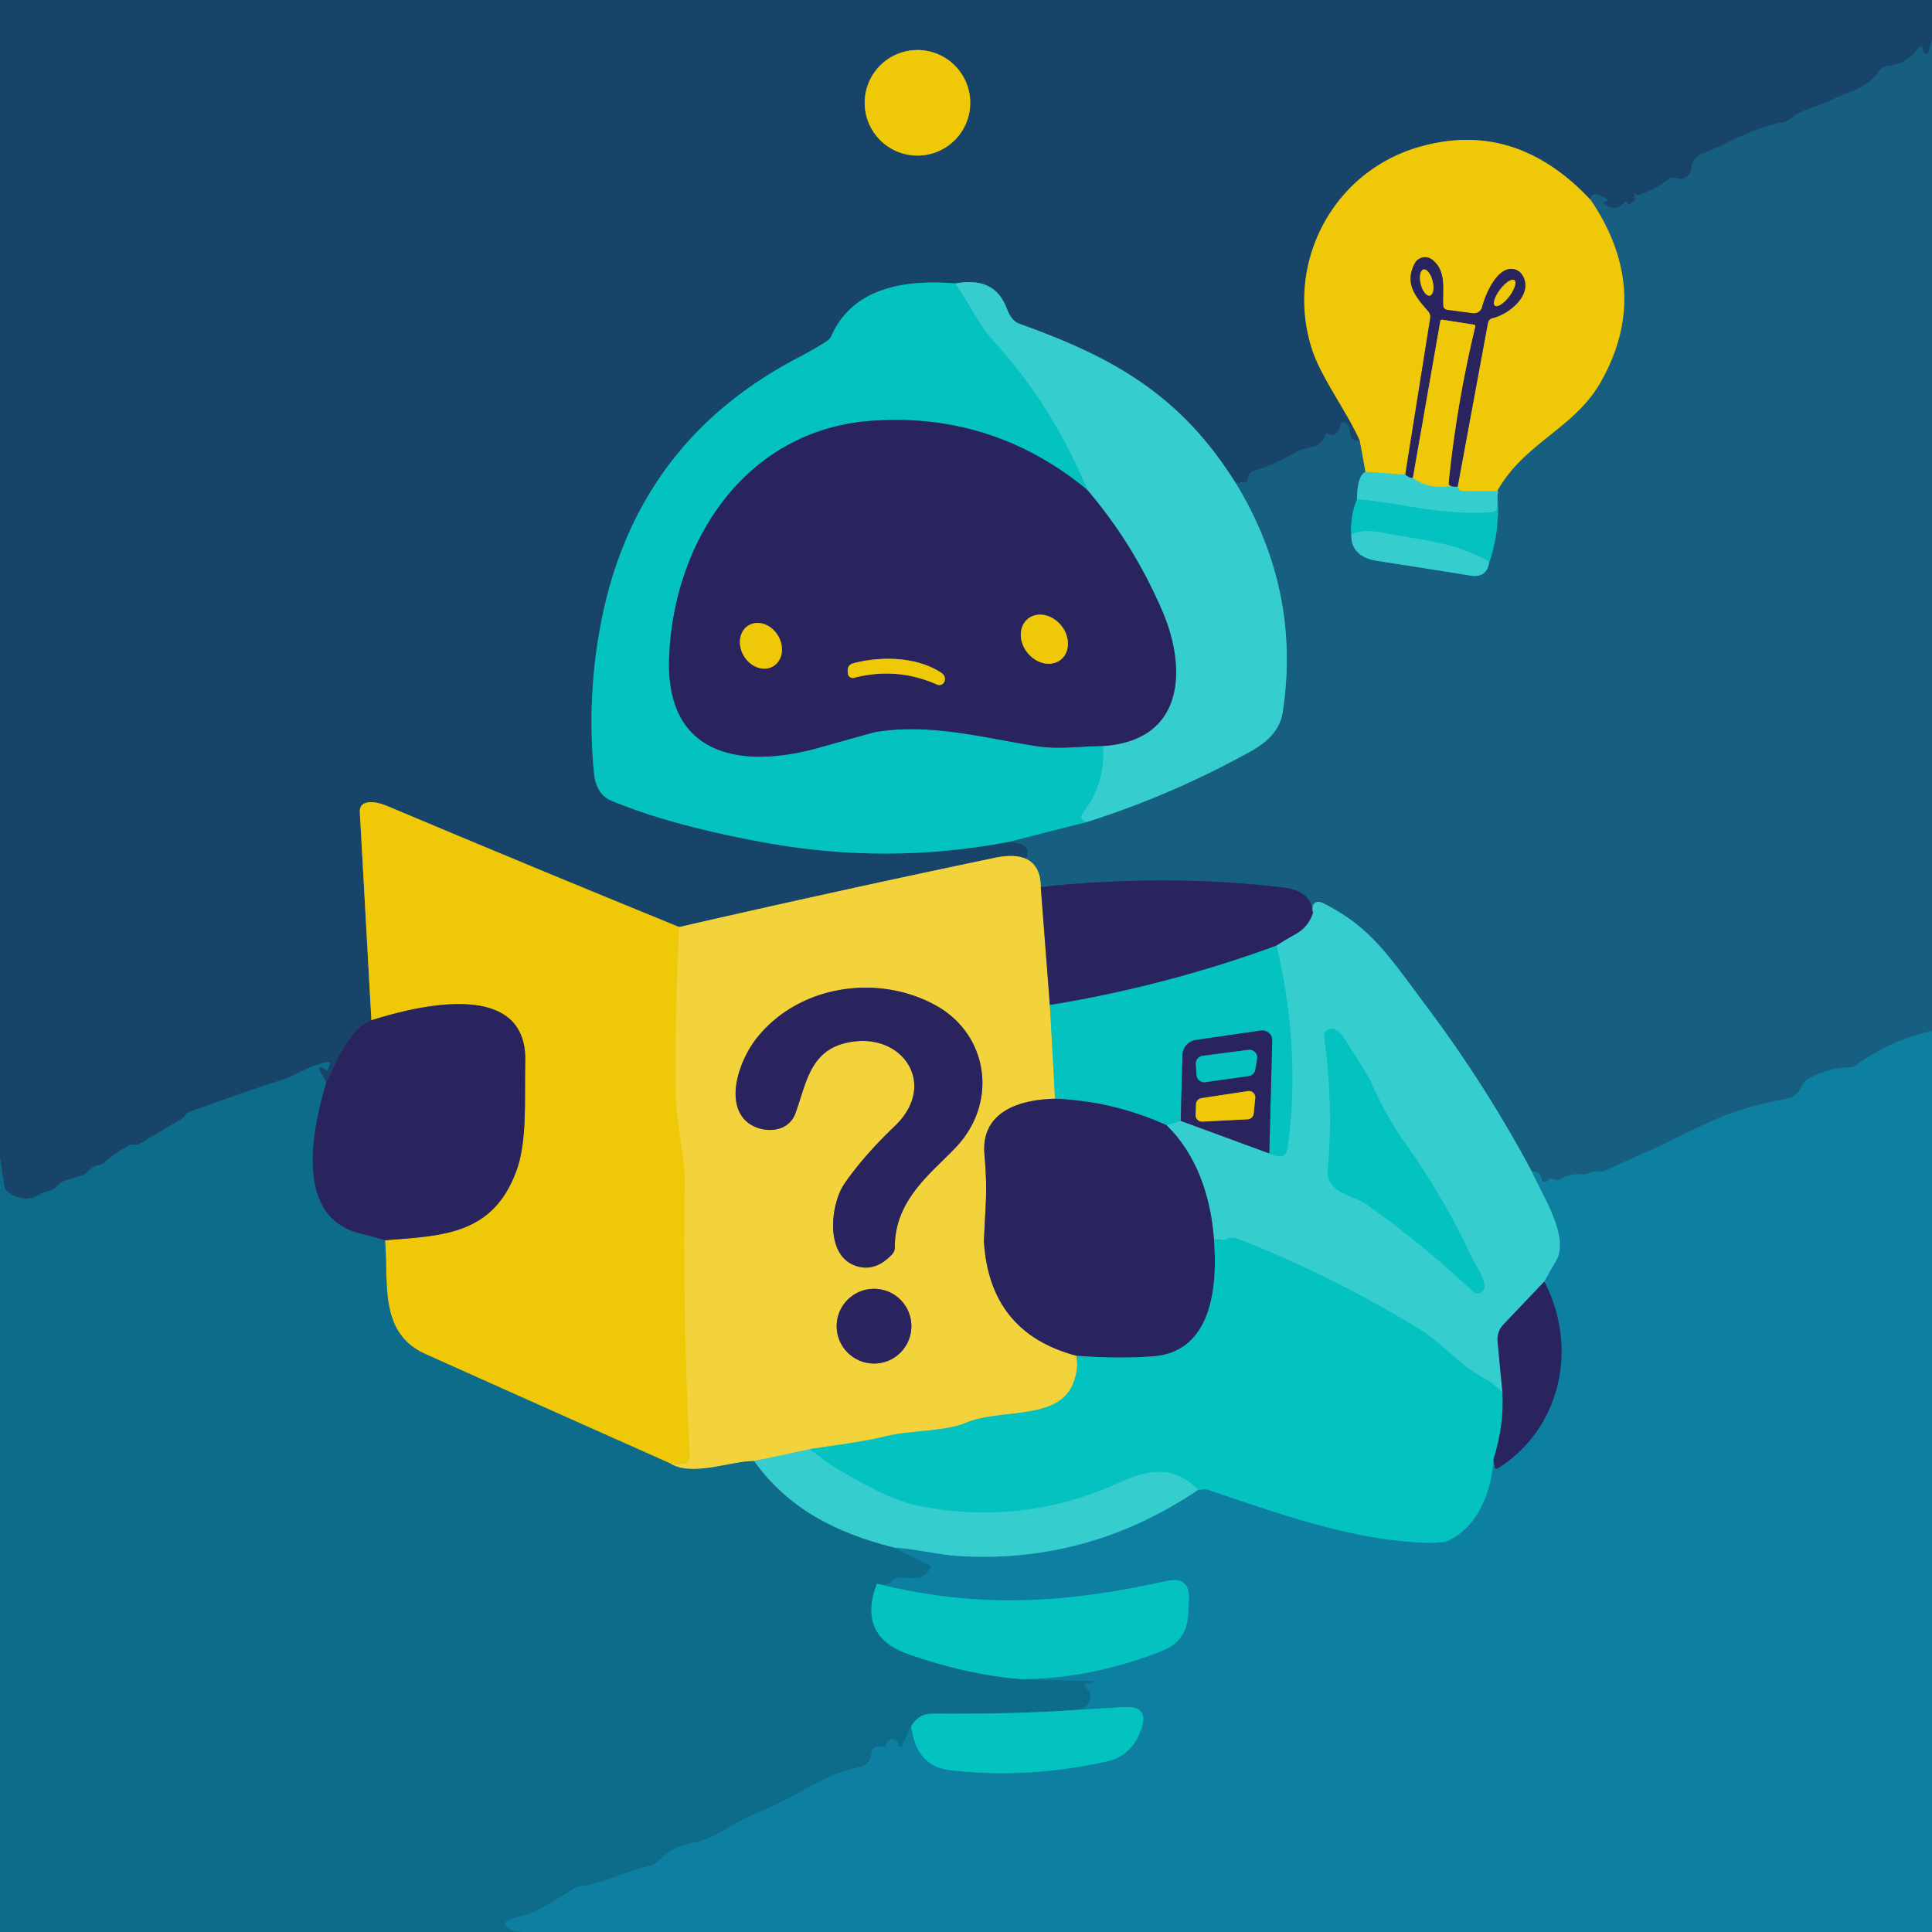
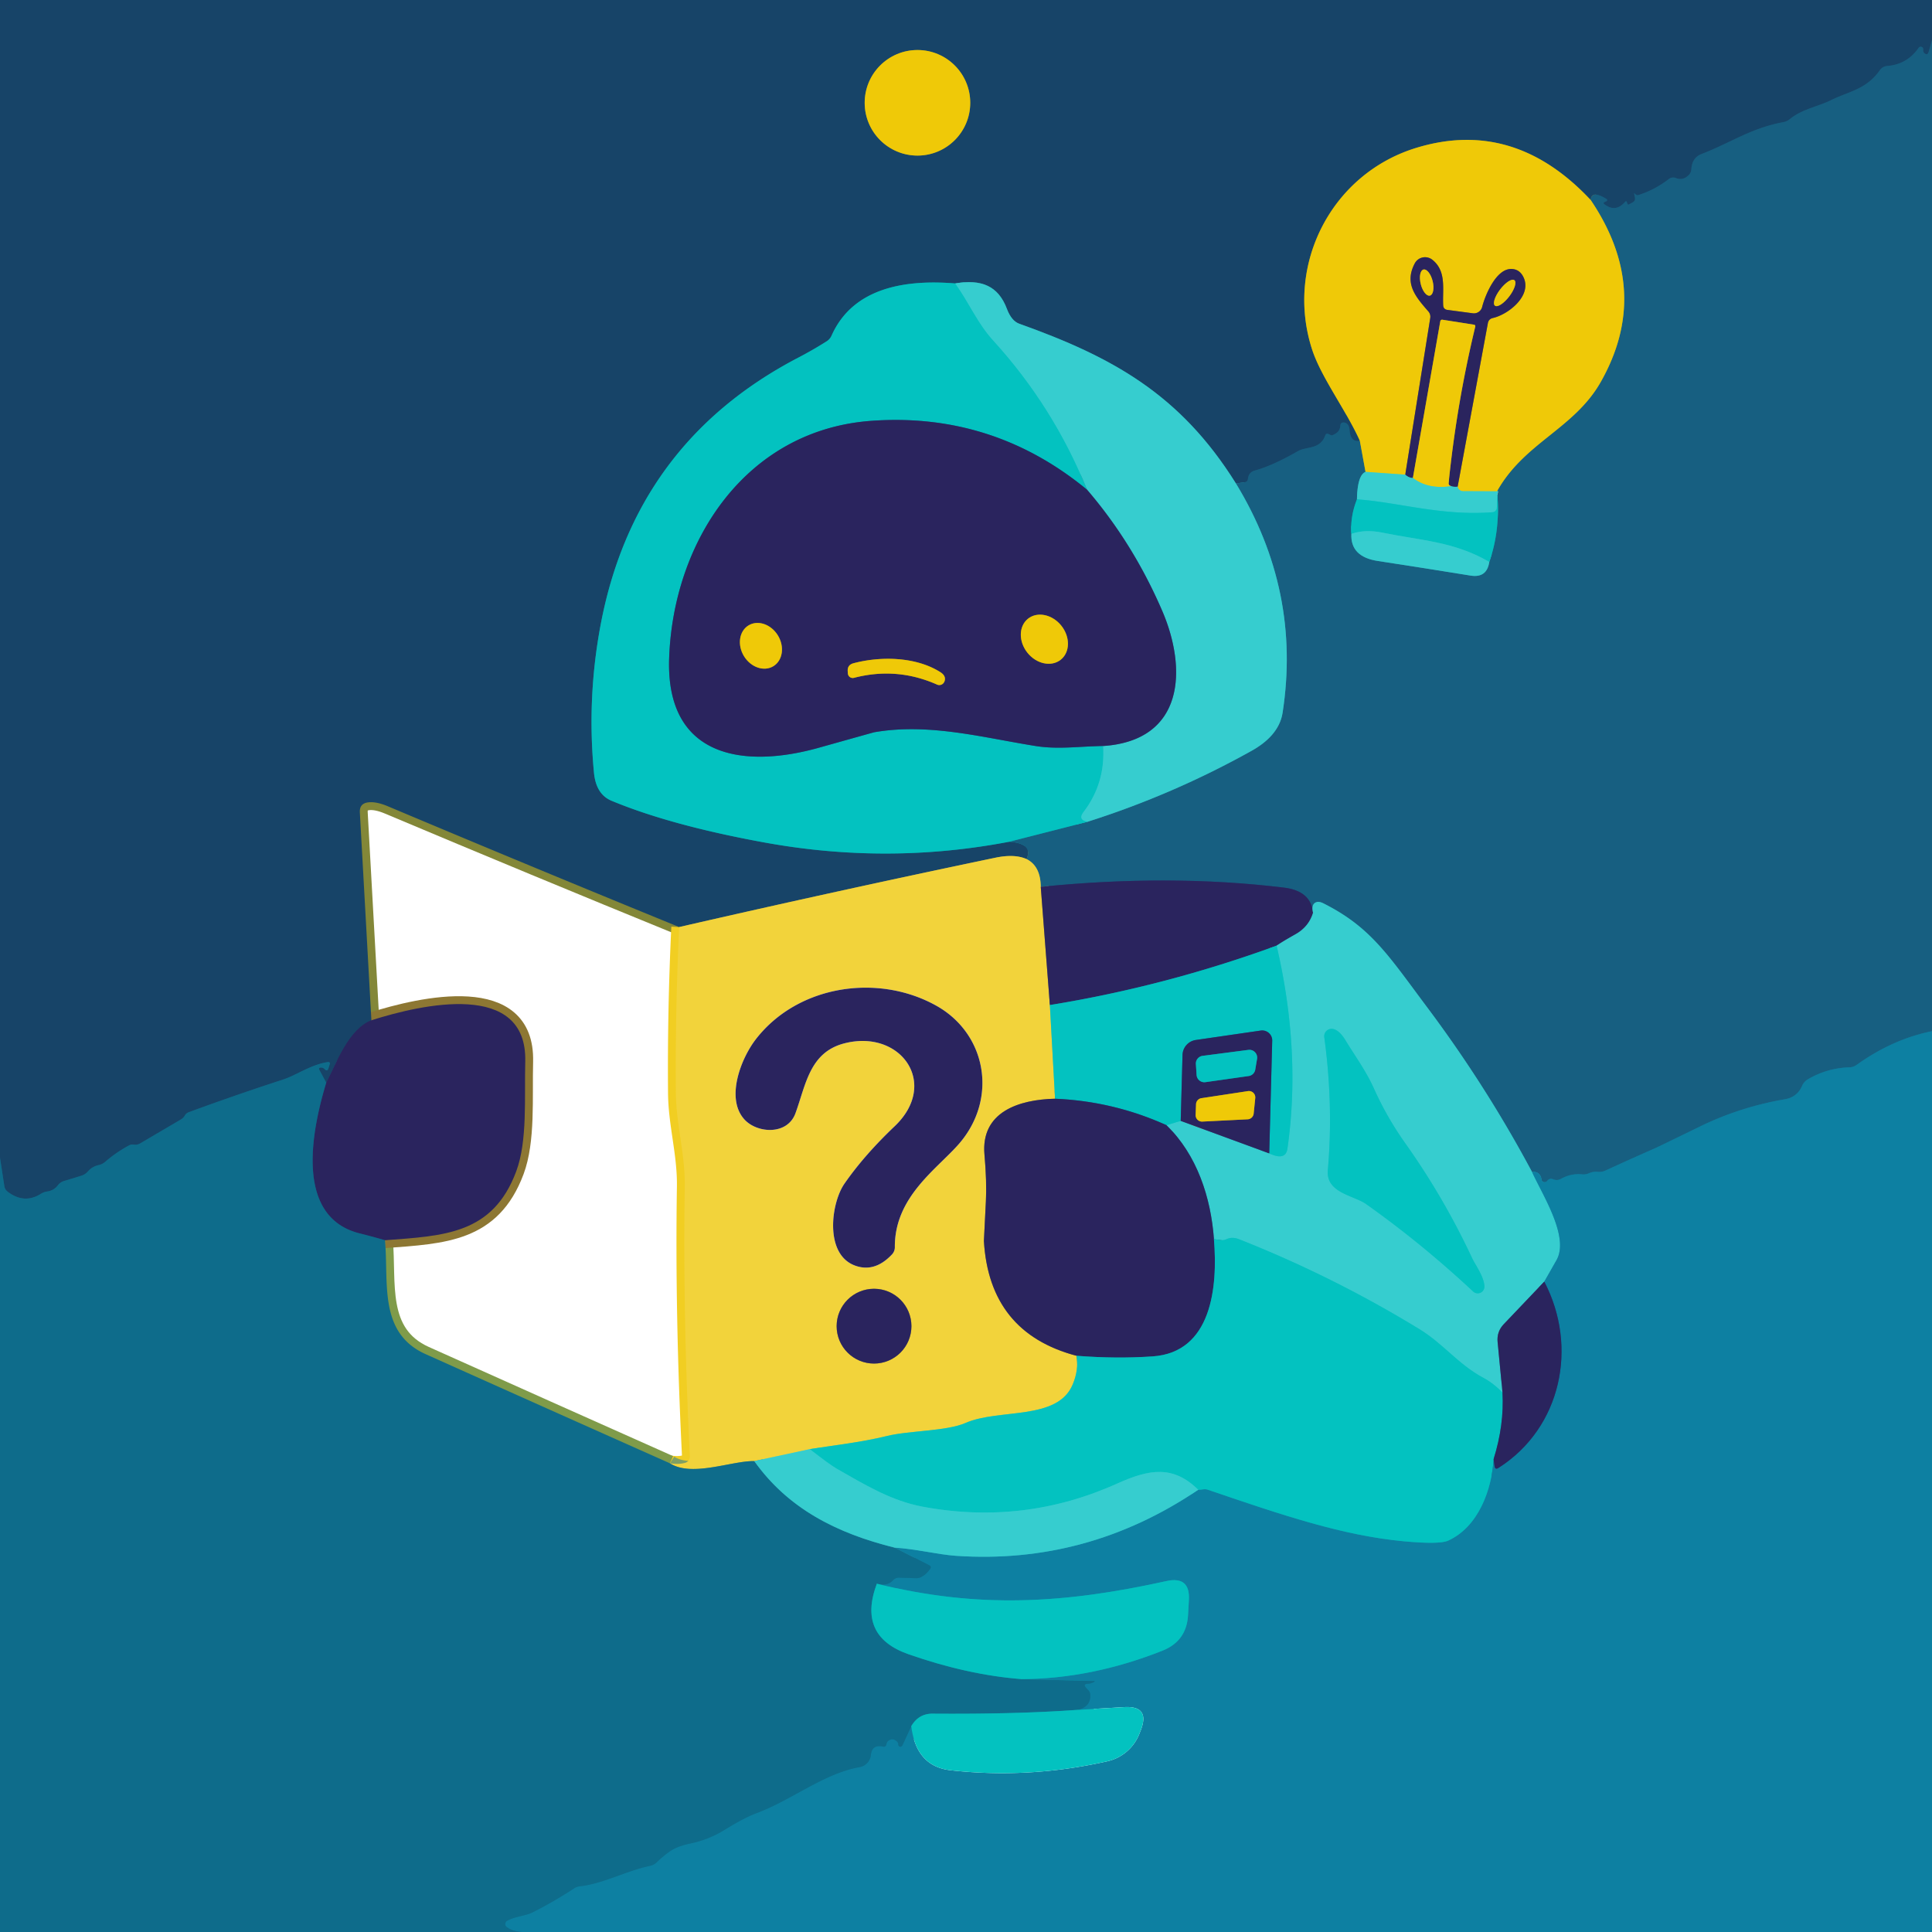
<svg xmlns="http://www.w3.org/2000/svg" version="1.1" viewBox="0.00 0.00 246.00 246.00">
  <g stroke-width="2.00" fill="none" stroke-linecap="butt">
    <path stroke="#175275" vector-effect="non-scaling-stroke" d="   M 246.00 5.12   L 245.58 6.59   Q 245.42 7.13 245.01 6.75   Q 244.84 6.59 244.88 6.30   A 0.32 0.32 0.0 0 0 244.31 6.07   Q 242.85 8.20 240.30 8.40   A 1.28 1.26 14.5 0 0 239.35 8.95   C 237.65 11.39 235.37 11.65 233.15 12.75   C 231.44 13.60 229.49 13.87 227.91 15.16   Q 227.53 15.47 227.04 15.56   C 222.98 16.31 220.40 18.16 216.64 19.62   Q 215.45 20.08 215.36 21.54   A 1.14 1.13 -20.2 0 1 214.99 22.33   Q 214.26 23.02 213.39 22.67   A 0.92 0.91 37.2 0 0 212.50 22.79   Q 210.74 24.16 208.61 24.84   Q 208.49 24.88 208.38 24.83   Q 208.25 24.76 208.15 24.66   Q 208.05 24.55 208.08 24.69   L 208.17 25.12   Q 208.27 25.57 207.87 25.78   L 207.41 26.03   Q 207.30 26.09 207.24 25.98   Q 207.18 25.85 207.14 25.73   Q 207.07 25.54 206.93 25.69   Q 205.70 27.13 204.24 25.97   A 0.13 0.13 0.0 0 1 204.26 25.75   Q 204.40 25.68 204.54 25.62   A 0.16 0.16 0.0 0 0 204.56 25.34   Q 202.63 24.15 202.55 25.48" />
    <path stroke="#838738" vector-effect="non-scaling-stroke" d="   M 202.55 25.48   Q 192.84 15.09 180.49 18.78   C 169.57 22.03 163.61 33.66 167.04 44.41   C 168.19 48.02 171.33 52.10 173.15 56.14" />
    <path stroke="#175275" vector-effect="non-scaling-stroke" d="   M 173.15 56.14   Q 171.95 56.34 171.84 54.76   Q 171.77 53.88 171.14 53.80   Q 170.69 53.75 170.66 54.21   Q 170.63 54.90 169.99 55.25   Q 169.61 55.47 169.49 55.42   L 169.17 55.27   Q 168.86 55.12 168.74 55.45   C 168.10 57.26 166.32 56.83 165.27 57.44   Q 162.01 59.31 159.75 59.92   Q 159.00 60.13 158.90 60.97   Q 158.86 61.35 158.49 61.40   L 157.37 61.56" />
    <path stroke="#27899c" vector-effect="non-scaling-stroke" d="   M 157.37 61.56   C 150.26 50.17 141.59 45.44 129.78 41.22   Q 128.79 40.86 128.21 39.33   C 127.09 36.35 124.90 35.53 121.63 36.09" />
    <path stroke="#0d8394" vector-effect="non-scaling-stroke" d="   M 121.63 36.09   C 115.53 35.59 108.66 36.48 105.88 42.74   A 1.64 1.60 86.4 0 1 105.27 43.45   Q 103.52 44.56 101.64 45.54   Q 80.76 56.43 76.44 79.76   Q 74.73 89.00 75.63 98.38   Q 75.89 101.14 77.87 101.96   Q 85.34 105.07 97.16 107.24   Q 112.97 110.15 128.49 107.18" />
    <path stroke="#175275" vector-effect="non-scaling-stroke" d="   M 128.49 107.18   Q 131.57 107.38 130.72 109.39" />
    <path stroke="#858c52" vector-effect="non-scaling-stroke" d="   M 130.72 109.39   Q 129.20 108.70 126.75 109.21   Q 106.64 113.41 86.48 118.04" />
    <path stroke="#838738" vector-effect="non-scaling-stroke" d="   M 86.48 118.04   Q 67.95 110.48 49.38 102.66   Q 47.92 102.05 46.93 102.16   Q 45.75 102.28 45.82 103.46   L 47.29 129.91" />
    <path stroke="#213463" vector-effect="non-scaling-stroke" d="   M 47.29 129.91   C 44.43 131.03 42.87 135.27 41.54 137.85" />
    <path stroke="#13587a" vector-effect="non-scaling-stroke" d="   M 41.54 137.85   L 40.67 136.24   Q 40.52 135.96 40.84 135.93   Q 41.12 135.91 41.37 136.16   Q 41.68 136.46 41.81 136.05   L 41.97 135.56   Q 42.10 135.18 41.70 135.24   C 39.59 135.56 37.74 136.90 36.07 137.45   Q 30.03 139.41 24.08 141.60   Q 23.69 141.74 23.52 142.06   Q 23.36 142.34 23.08 142.51   L 17.83 145.60   Q 17.44 145.82 17.01 145.74   Q 16.71 145.69 16.40 145.86   Q 14.77 146.74 13.39 147.94   Q 13.02 148.25 12.56 148.35   Q 11.74 148.53 11.20 149.15   Q 10.85 149.55 10.34 149.71   L 8.17 150.37   Q 7.67 150.52 7.35 150.94   Q 6.86 151.59 6.01 151.71   Q 5.57 151.77 5.20 152.01   Q 3.09 153.34 0.98 151.74   Q 0.61 151.46 0.55 151.00   L 0.00 147.43" />
    <path stroke="#838738" vector-effect="non-scaling-stroke" d="   M 123.54 13.09   A 6.72 6.72 0.0 0 0 116.82 6.37   A 6.72 6.72 0.0 0 0 110.10 13.09   A 6.72 6.72 0.0 0 0 116.82 19.81   A 6.72 6.72 0.0 0 0 123.54 13.09" />
    <path stroke="#127092" vector-effect="non-scaling-stroke" d="   M 246.00 131.30   Q 240.98 132.31 236.39 135.60   Q 236.00 135.88 235.51 135.90   Q 232.64 135.99 230.19 137.43   A 1.79 1.77 86.4 0 0 229.45 138.28   Q 228.83 139.70 227.26 139.97   Q 221.59 140.94 216.49 143.42   Q 210.96 146.11 210.90 146.13   Q 207.63 147.57 204.39 149.06   Q 203.97 149.25 203.50 149.21   Q 202.84 149.15 202.32 149.39   Q 201.92 149.57 201.47 149.53   Q 200.06 149.38 198.76 150.10   Q 198.27 150.37 197.74 150.15   Q 197.30 149.97 196.97 150.39   A 0.39 0.39 0.0 0 1 196.28 150.21   Q 196.13 149.14 195.07 149.22" />
    <path stroke="#2796a8" vector-effect="non-scaling-stroke" d="   M 195.07 149.22   Q 189.22 138.28 181.74 128.29   C 176.75 121.62 174.57 118.08 168.52 115.03   Q 167.88 114.71 167.50 114.91   Q 166.92 115.22 167.19 116.23" />
    <path stroke="#214270" vector-effect="non-scaling-stroke" d="   M 167.19 116.23   Q 166.93 113.44 163.48 113.02   Q 148.99 111.26 132.52 112.92" />
    <path stroke="#85995e" vector-effect="non-scaling-stroke" d="   M 132.52 112.92   Q 132.49 110.28 130.72 109.39" />
    <path stroke="#0d91a1" vector-effect="non-scaling-stroke" d="   M 128.49 107.18   L 138.49 104.63" />
    <path stroke="#2796a8" vector-effect="non-scaling-stroke" d="   M 138.49 104.63   Q 149.38 101.17 159.38 95.59   C 161.38 94.47 162.97 92.92 163.31 90.76   Q 165.71 75.25 157.37 61.56" />
    <path stroke="#839445" vector-effect="non-scaling-stroke" d="   M 173.15 56.14   L 173.87 60.08" />
    <path stroke="#2796a8" vector-effect="non-scaling-stroke" d="   M 173.87 60.08   Q 172.84 60.51 172.78 63.58" />
    <path stroke="#0d91a1" vector-effect="non-scaling-stroke" d="   M 172.78 63.58   Q 171.91 65.77 172.07 67.98" />
    <path stroke="#2796a8" vector-effect="non-scaling-stroke" d="   M 172.07 67.98   Q 171.93 70.90 175.45 71.43   Q 181.33 72.33 187.25 73.29   Q 189.32 73.62 189.63 71.55" />
    <path stroke="#0d91a1" vector-effect="non-scaling-stroke" d="   M 189.63 71.55   Q 191.01 67.60 190.66 63.01" />
    <path stroke="#2796a8" vector-effect="non-scaling-stroke" d="   M 190.66 63.01   Q 190.84 62.27 190.61 62.56" />
    <path stroke="#839445" vector-effect="non-scaling-stroke" d="   M 190.61 62.56   C 194.08 56.35 200.41 54.61 203.80 48.67   Q 210.39 37.09 202.55 25.48" />
    <path stroke="#93cb6c" vector-effect="non-scaling-stroke" d="   M 190.61 62.56   L 186.29 62.54   Q 185.94 62.53 185.73 62.26   Q 185.61 62.11 185.60 61.97" />
    <path stroke="#8d7733" vector-effect="non-scaling-stroke" d="   M 185.60 61.97   L 189.45 41.15   Q 189.55 40.61 190.09 40.49   C 192.07 40.04 195.15 37.61 193.96 35.25   Q 193.49 34.31 192.52 34.25   C 190.53 34.12 189.10 37.59 188.72 39.09   A 1.08 1.08 0.0 0 1 187.53 39.89   L 184.30 39.46   Q 183.79 39.39 183.76 38.88   C 183.65 36.85 184.22 34.52 182.36 33.06   A 1.49 1.48 32.7 0 0 180.14 33.54   C 178.78 36.12 180.26 37.80 181.86 39.64   Q 182.19 40.02 182.11 40.51   L 178.93 60.44" />
    <path stroke="#93cb6c" vector-effect="non-scaling-stroke" d="   M 178.93 60.44   L 173.87 60.08" />
    <path stroke="#307997" vector-effect="non-scaling-stroke" d="   M 185.60 61.97   Q 185.07 62.02 184.79 61.90" />
    <path stroke="#8d7733" vector-effect="non-scaling-stroke" d="   M 184.79 61.90   Q 184.41 61.81 184.45 61.50   Q 185.49 51.35 187.84 41.61   Q 187.90 41.38 187.66 41.34   L 183.66 40.71   A 0.24 0.23 -80.3 0 0 183.39 40.91   L 179.90 60.86" />
    <path stroke="#307997" vector-effect="non-scaling-stroke" d="   M 179.90 60.86   Q 179.39 60.85 178.93 60.44" />
    <path stroke="#8d7733" vector-effect="non-scaling-stroke" d="   M 182.071 37.64   A 1.71 0.78 76.1 0 0 182.417 35.793   A 1.71 0.78 76.1 0 0 181.249 34.32   A 1.71 0.78 76.1 0 0 180.903 36.167   A 1.71 0.78 76.1 0 0 182.071 37.64" />
    <path stroke="#8d7733" vector-effect="non-scaling-stroke" d="   M 190.354 38.923   A 2.04 0.73 127.3 0 0 192.171 37.742   A 2.04 0.73 127.3 0 0 192.826 35.677   A 2.04 0.73 127.3 0 0 191.009 36.858   A 2.04 0.73 127.3 0 0 190.354 38.923" />
    <path stroke="#1dc8c8" vector-effect="non-scaling-stroke" d="   M 121.63 36.09   C 123.42 38.58 124.45 41.15 126.49 43.38   Q 134.17 51.82 138.42 62.36" />
    <path stroke="#17738f" vector-effect="non-scaling-stroke" d="   M 138.42 62.36   Q 126.44 52.49 111.00 53.58   C 94.93 54.72 85.70 68.96 85.20 83.86   C 84.79 96.38 94.55 97.94 104.29 95.20   Q 111.28 93.24 111.30 93.24   C 118.27 92.02 125.19 93.93 131.87 94.99   C 134.74 95.45 137.52 95.02 140.46 94.99" />
    <path stroke="#1dc8c8" vector-effect="non-scaling-stroke" d="   M 140.46 94.99   Q 140.78 99.73 137.94 103.43   Q 137.61 103.88 137.70 104.15   Q 137.82 104.52 138.49 104.63" />
    <path stroke="#307997" vector-effect="non-scaling-stroke" d="   M 140.46 94.99   C 150.85 94.29 151.16 85.14 147.98 77.77   Q 144.28 69.19 138.42 62.36" />
    <path stroke="#93cb6c" vector-effect="non-scaling-stroke" d="   M 184.79 61.90   Q 181.85 62.34 179.90 60.86" />
    <path stroke="#8d7733" vector-effect="non-scaling-stroke" d="   M 135.068 83.997   A 3.34 2.76 51.3 0 0 135.134 79.664   A 3.34 2.76 51.3 0 0 130.892 78.783   A 3.34 2.76 51.3 0 0 130.826 83.116   A 3.34 2.76 51.3 0 0 135.068 83.997" />
    <path stroke="#8d7733" vector-effect="non-scaling-stroke" d="   M 98.474 84.825   A 3.04 2.53 58.6 0 0 99.049 80.912   A 3.04 2.53 58.6 0 0 95.306 79.635   A 3.04 2.53 58.6 0 0 94.731 83.548   A 3.04 2.53 58.6 0 0 98.474 84.825" />
    <path stroke="#8d7733" vector-effect="non-scaling-stroke" d="   M 119.71 85.57   C 116.56 83.59 112.09 83.55 108.68 84.45   Q 107.88 84.66 107.94 85.48   L 107.96 85.76   A 0.62 0.62 0.0 0 0 108.73 86.31   Q 114.19 84.89 119.32 87.17   A 0.70 0.69 28.8 0 0 120.17 86.93   Q 120.36 86.65 120.31 86.31   Q 120.24 85.90 119.71 85.57" />
    <path stroke="#1dc8c8" vector-effect="non-scaling-stroke" d="   M 190.66 63.01   L 190.59 64.66   A 0.59 0.58 -1.1 0 1 190.05 65.22   C 183.54 65.72 178.06 63.95 172.78 63.58" />
    <path stroke="#1dc8c8" vector-effect="non-scaling-stroke" d="   M 189.63 71.55   C 185.16 68.95 181.01 68.84 176.02 67.82   Q 173.79 67.37 172.07 67.98" />
    <path stroke="#f1ce22" vector-effect="non-scaling-stroke" d="   M 86.48 118.04   Q 85.97 128.59 86.06 139.16   C 86.09 143.20 87.25 146.90 87.19 151.07   Q 86.94 167.53 87.84 185.43   A 0.83 0.82 -9.3 0 1 87.24 186.26   Q 86.43 186.50 85.30 186.32" />
    <path stroke="#7f9b4a" vector-effect="non-scaling-stroke" d="   M 85.30 186.32   Q 69.73 179.39 54.19 172.42   C 48.16 169.71 49.51 163.34 49.02 157.92" />
    <path stroke="#8d7733" vector-effect="non-scaling-stroke" d="   M 49.02 157.92   C 56.58 157.35 62.74 157.16 65.73 149.15   C 67.18 145.26 66.76 139.75 66.88 135.18   C 67.15 124.77 53.66 127.89 47.29 129.91" />
    <path stroke="#8e7c4d" vector-effect="non-scaling-stroke" d="   M 132.52 112.92   L 133.68 127.97" />
    <path stroke="#7bcb7e" vector-effect="non-scaling-stroke" d="   M 133.68 127.97   L 134.34 139.90" />
    <path stroke="#8e7c4d" vector-effect="non-scaling-stroke" d="   M 134.34 139.90   C 129.73 140.01 124.89 141.57 125.35 146.99   Q 125.66 150.51 125.53 153.00   Q 125.28 157.99 125.28 158.01   Q 125.97 169.70 137.07 172.63" />
    <path stroke="#7bcb7e" vector-effect="non-scaling-stroke" d="   M 137.07 172.63   Q 137.38 174.38 136.59 176.27   C 134.67 180.93 127.20 179.32 122.95 181.18   C 120.50 182.25 115.80 182.14 112.91 182.85   C 109.48 183.68 106.52 183.97 103.11 184.52" />
    <path stroke="#94d085" vector-effect="non-scaling-stroke" d="   M 103.11 184.52   L 96.04 186.04" />
    <path stroke="#80a063" vector-effect="non-scaling-stroke" d="   M 96.04 186.04   C 93.16 185.99 88.09 188.12 85.30 186.32" />
-     <path stroke="#8e7c4d" vector-effect="non-scaling-stroke" d="   M 101.29 141.74   C 102.62 138.09 103.09 133.99 107.51 132.85   C 114.68 131.00 119.65 137.96 113.91 143.41   Q 110.01 147.12 107.52 150.72   C 105.81 153.19 104.97 159.64 108.80 161.12   Q 111.35 162.10 113.59 159.71   A 1.32 1.32 0.0 0 0 113.94 158.79   C 113.90 152.38 119.33 148.84 122.12 145.63   C 127.07 139.91 125.65 131.65 119.21 128.05   C 111.81 123.92 101.65 125.41 96.29 132.26   C 94.35 134.73 92.36 139.84 94.77 142.52   C 96.37 144.31 100.26 144.59 101.29 141.74" />
    <path stroke="#8e7c4d" vector-effect="non-scaling-stroke" d="   M 116.05 168.86   A 4.76 4.76 0.0 0 0 111.29 164.10   A 4.76 4.76 0.0 0 0 106.53 168.86   A 4.76 4.76 0.0 0 0 111.29 173.62   A 4.76 4.76 0.0 0 0 116.05 168.86" />
    <path stroke="#307997" vector-effect="non-scaling-stroke" d="   M 167.19 116.23   Q 166.65 118.01 164.96 118.96   Q 163.44 119.81 162.55 120.41" />
    <path stroke="#17738f" vector-effect="non-scaling-stroke" d="   M 162.55 120.41   Q 148.35 125.59 133.68 127.97" />
    <path stroke="#22a7b9" vector-effect="non-scaling-stroke" d="   M 195.07 149.22   C 196.37 152.10 199.87 157.48 198.19 160.45   Q 197.23 162.14 196.63 163.19" />
    <path stroke="#307997" vector-effect="non-scaling-stroke" d="   M 196.63 163.19   L 191.47 168.61   Q 190.57 169.56 190.69 170.86   L 191.31 177.32" />
    <path stroke="#1dc8c8" vector-effect="non-scaling-stroke" d="   M 191.31 177.32   Q 190.16 176.12 188.86 175.43   C 185.69 173.73 183.80 171.12 180.75 169.25   Q 169.75 162.52 157.74 157.78   Q 156.88 157.45 156.18 157.78   Q 155.81 157.95 155.42 157.90   L 154.57 157.78" />
    <path stroke="#307997" vector-effect="non-scaling-stroke" d="   M 154.57 157.78   C 154.18 152.47 152.42 147.06 148.53 143.27" />
    <path stroke="#1dc8c8" vector-effect="non-scaling-stroke" d="   M 148.53 143.27   L 150.34 142.72" />
    <path stroke="#307997" vector-effect="non-scaling-stroke" d="   M 150.34 142.72   L 161.61 146.86" />
    <path stroke="#1dc8c8" vector-effect="non-scaling-stroke" d="   M 161.61 146.86   Q 163.70 147.84 163.93 146.25   Q 165.69 133.88 162.55 120.41" />
    <path stroke="#1dc8c8" vector-effect="non-scaling-stroke" d="   M 187.47 160.25   Q 183.86 152.51 178.91 145.54   Q 176.60 142.28 174.96 138.64   C 173.93 136.34 172.57 134.52 171.30 132.43   Q 170.57 131.23 169.79 131.03   A 0.94 0.94 0.0 0 0 168.62 132.07   Q 169.80 140.74 169.07 149.00   C 168.82 151.90 172.37 152.20 173.94 153.31   Q 180.99 158.30 187.58 164.45   A 0.85 0.85 0.0 0 0 189.01 163.82   C 188.99 162.59 187.84 161.03 187.47 160.25" />
    <path stroke="#17738f" vector-effect="non-scaling-stroke" d="   M 161.61 146.86   L 161.99 132.51   A 1.28 1.27 -3.4 0 0 160.53 131.22   L 152.27 132.42   A 1.98 1.98 0.0 0 0 150.57 134.33   L 150.34 142.72" />
    <path stroke="#17738f" vector-effect="non-scaling-stroke" d="   M 148.53 143.27   Q 141.76 140.21 134.34 139.90" />
    <path stroke="#1c4875" vector-effect="non-scaling-stroke" d="   M 49.02 157.92   Q 47.45 157.46 45.88 157.07   C 37.36 155.01 39.75 143.76 41.54 137.85" />
    <path stroke="#17738f" vector-effect="non-scaling-stroke" d="   M 158.99 137.01   A 0.99 0.99 0.0 0 0 159.83 136.20   L 160.06 134.83   A 0.99 0.99 0.0 0 0 158.96 133.68   L 153.13 134.44   A 0.99 0.99 0.0 0 0 152.27 135.49   L 152.36 136.87   A 0.99 0.99 0.0 0 0 153.49 137.79   L 158.99 137.01" />
    <path stroke="#8d7733" vector-effect="non-scaling-stroke" d="   M 158.86 142.52   A 0.81 0.81 0.0 0 0 159.63 141.79   L 159.83 139.81   A 0.81 0.81 0.0 0 0 158.90 138.93   L 152.98 139.83   A 0.81 0.81 0.0 0 0 152.29 140.60   L 152.24 141.97   A 0.81 0.81 0.0 0 0 153.09 142.81   L 158.86 142.52" />
    <path stroke="#0e7697" vector-effect="non-scaling-stroke" d="   M 67.13 246.00   Q 65.46 246.07 64.52 245.37   A 0.48 0.48 0.0 0 1 64.57 244.57   C 65.62 243.99 66.90 243.97 67.89 243.46   Q 70.59 242.09 73.12 240.43   A 1.58 1.57 -64.5 0 1 73.82 240.18   C 76.84 239.84 79.76 238.20 82.79 237.57   Q 83.26 237.47 83.60 237.14   Q 84.41 236.35 85.28 235.74   Q 86.21 235.08 87.94 234.72   Q 90.27 234.23 92.28 232.98   Q 94.74 231.46 96.32 230.87   C 100.88 229.16 104.87 225.82 109.47 225.00   A 1.73 1.72 -2.0 0 0 110.88 223.49   Q 111.03 222.08 112.42 222.39   Q 112.79 222.47 112.86 222.10   Q 112.95 221.62 113.45 221.48   Q 113.82 221.38 114.24 221.77   Q 114.37 221.89 114.38 222.13   A 0.27 0.27 0.0 0 0 114.90 222.24   L 116.03 219.80" />
-     <path stroke="#08a1b1" vector-effect="non-scaling-stroke" d="   M 116.03 219.80   Q 116.66 224.90 121.00 225.40   Q 130.94 226.53 141.01 224.26   A 5.71 5.71 0.0 0 0 145.08 220.75   L 145.26 220.29   Q 146.46 217.17 143.12 217.37   L 137.27 217.71" />
    <path stroke="#0e7697" vector-effect="non-scaling-stroke" d="   M 137.27 217.71   Q 138.97 217.25 138.81 215.71   Q 138.77 215.40 138.54 215.18   Q 138.41 215.05 138.29 214.91   Q 137.86 214.41 138.52 214.39   Q 138.96 214.37 139.36 214.12   Q 139.47 214.05 139.34 214.05   L 130.07 213.80" />
    <path stroke="#08a1b1" vector-effect="non-scaling-stroke" d="   M 130.07 213.80   Q 138.99 213.76 148.01 210.18   Q 151.07 208.97 151.27 205.69   L 151.38 203.78   Q 151.58 200.63 148.50 201.32   C 135.45 204.20 124.52 204.84 111.65 201.65" />
    <path stroke="#0e7697" vector-effect="non-scaling-stroke" d="   M 111.65 201.65   Q 113.00 201.99 113.70 201.22   Q 114.03 200.86 114.53 200.88   L 116.62 200.95   Q 116.97 200.96 117.28 200.81   Q 117.92 200.49 118.43 199.77   Q 118.64 199.47 118.31 199.30   L 113.92 197.06" />
    <path stroke="#22a7b9" vector-effect="non-scaling-stroke" d="   M 113.92 197.06   C 116.60 197.22 119.42 197.94 121.71 198.10   Q 138.44 199.24 152.57 189.69" />
    <path stroke="#08a1b1" vector-effect="non-scaling-stroke" d="   M 152.57 189.69   Q 152.72 189.71 153.19 189.64   Q 153.52 189.59 153.81 189.69   C 163.47 192.99 170.99 195.52 178.75 196.25   Q 183.27 196.67 184.39 196.17   C 188.27 194.40 189.95 189.65 190.18 185.79" />
    <path stroke="#1c5280" vector-effect="non-scaling-stroke" d="   M 190.18 185.79   L 190.30 186.67   Q 190.37 187.19 190.81 186.90   C 198.83 181.79 200.96 171.45 196.63 163.19" />
    <path stroke="#229dad" vector-effect="non-scaling-stroke" d="   M 96.04 186.04   C 100.33 192.07 106.49 195.22 113.92 197.06" />
    <path stroke="#0997a6" vector-effect="non-scaling-stroke" d="   M 111.65 201.65   Q 109.14 208.33 115.65 210.62   Q 123.17 213.26 130.07 213.80" />
    <path stroke="#0997a6" vector-effect="non-scaling-stroke" d="   M 137.27 217.71   Q 129.47 218.28 118.75 218.20   Q 116.96 218.19 116.03 219.80" />
    <path stroke="#17738f" vector-effect="non-scaling-stroke" d="   M 154.57 157.78   C 155.08 163.94 154.27 172.20 146.76 172.71   Q 142.14 173.03 137.07 172.63" />
    <path stroke="#17738f" vector-effect="non-scaling-stroke" d="   M 191.31 177.32   Q 191.54 181.44 190.18 185.79" />
    <path stroke="#1dc8c8" vector-effect="non-scaling-stroke" d="   M 152.57 189.69   C 149.38 186.55 146.37 187.05 142.30 188.88   Q 130.37 194.26 117.45 191.84   C 113.45 191.09 110.05 189.01 106.49 186.98   Q 105.67 186.51 103.11 184.52" />
  </g>
  <path fill="#174468" d="   M 0.00 0.00   L 246.00 0.00   L 246.00 5.12   L 245.58 6.59   Q 245.42 7.13 245.01 6.75   Q 244.84 6.59 244.88 6.30   A 0.32 0.32 0.0 0 0 244.31 6.07   Q 242.85 8.20 240.30 8.40   A 1.28 1.26 14.5 0 0 239.35 8.95   C 237.65 11.39 235.37 11.65 233.15 12.75   C 231.44 13.60 229.49 13.87 227.91 15.16   Q 227.53 15.47 227.04 15.56   C 222.98 16.31 220.40 18.16 216.64 19.62   Q 215.45 20.08 215.36 21.54   A 1.14 1.13 -20.2 0 1 214.99 22.33   Q 214.26 23.02 213.39 22.67   A 0.92 0.91 37.2 0 0 212.50 22.79   Q 210.74 24.16 208.61 24.84   Q 208.49 24.88 208.38 24.83   Q 208.25 24.76 208.15 24.66   Q 208.05 24.55 208.08 24.69   L 208.17 25.12   Q 208.27 25.57 207.87 25.78   L 207.41 26.03   Q 207.30 26.09 207.24 25.98   Q 207.18 25.85 207.14 25.73   Q 207.07 25.54 206.93 25.69   Q 205.70 27.13 204.24 25.97   A 0.13 0.13 0.0 0 1 204.26 25.75   Q 204.40 25.68 204.54 25.62   A 0.16 0.16 0.0 0 0 204.56 25.34   Q 202.63 24.15 202.55 25.48   Q 192.84 15.09 180.49 18.78   C 169.57 22.03 163.61 33.66 167.04 44.41   C 168.19 48.02 171.33 52.10 173.15 56.14   Q 171.95 56.34 171.84 54.76   Q 171.77 53.88 171.14 53.80   Q 170.69 53.75 170.66 54.21   Q 170.63 54.90 169.99 55.25   Q 169.61 55.47 169.49 55.42   L 169.17 55.27   Q 168.86 55.12 168.74 55.45   C 168.10 57.26 166.32 56.83 165.27 57.44   Q 162.01 59.31 159.75 59.92   Q 159.00 60.13 158.90 60.97   Q 158.86 61.35 158.49 61.40   L 157.37 61.56   C 150.26 50.17 141.59 45.44 129.78 41.22   Q 128.79 40.86 128.21 39.33   C 127.09 36.35 124.90 35.53 121.63 36.09   C 115.53 35.59 108.66 36.48 105.88 42.74   A 1.64 1.60 86.4 0 1 105.27 43.45   Q 103.52 44.56 101.64 45.54   Q 80.76 56.43 76.44 79.76   Q 74.73 89.00 75.63 98.38   Q 75.89 101.14 77.87 101.96   Q 85.34 105.07 97.16 107.24   Q 112.97 110.15 128.49 107.18   Q 131.57 107.38 130.72 109.39   Q 129.20 108.70 126.75 109.21   Q 106.64 113.41 86.48 118.04   Q 67.95 110.48 49.38 102.66   Q 47.92 102.05 46.93 102.16   Q 45.75 102.28 45.82 103.46   L 47.29 129.91   C 44.43 131.03 42.87 135.27 41.54 137.85   L 40.67 136.24   Q 40.52 135.96 40.84 135.93   Q 41.12 135.91 41.37 136.16   Q 41.68 136.46 41.81 136.05   L 41.97 135.56   Q 42.10 135.18 41.70 135.24   C 39.59 135.56 37.74 136.90 36.07 137.45   Q 30.03 139.41 24.08 141.60   Q 23.69 141.74 23.52 142.06   Q 23.36 142.34 23.08 142.51   L 17.83 145.60   Q 17.44 145.82 17.01 145.74   Q 16.71 145.69 16.40 145.86   Q 14.77 146.74 13.39 147.94   Q 13.02 148.25 12.56 148.35   Q 11.74 148.53 11.20 149.15   Q 10.85 149.55 10.34 149.71   L 8.17 150.37   Q 7.67 150.52 7.35 150.94   Q 6.86 151.59 6.01 151.71   Q 5.57 151.77 5.20 152.01   Q 3.09 153.34 0.98 151.74   Q 0.61 151.46 0.55 151.00   L 0.00 147.43   L 0.00 0.00   Z   M 123.54 13.09   A 6.72 6.72 0.0 0 0 116.82 6.37   A 6.72 6.72 0.0 0 0 110.10 13.09   A 6.72 6.72 0.0 0 0 116.82 19.81   A 6.72 6.72 0.0 0 0 123.54 13.09   Z" />
  <path fill="#175f81" d="   M 246.00 5.12   L 246.00 131.30   Q 240.98 132.31 236.39 135.60   Q 236.00 135.88 235.51 135.90   Q 232.64 135.99 230.19 137.43   A 1.79 1.77 86.4 0 0 229.45 138.28   Q 228.83 139.70 227.26 139.97   Q 221.59 140.94 216.49 143.42   Q 210.96 146.11 210.90 146.13   Q 207.63 147.57 204.39 149.06   Q 203.97 149.25 203.50 149.21   Q 202.84 149.15 202.32 149.39   Q 201.92 149.57 201.47 149.53   Q 200.06 149.38 198.76 150.10   Q 198.27 150.37 197.74 150.15   Q 197.30 149.97 196.97 150.39   A 0.39 0.39 0.0 0 1 196.28 150.21   Q 196.13 149.14 195.07 149.22   Q 189.22 138.28 181.74 128.29   C 176.75 121.62 174.57 118.08 168.52 115.03   Q 167.88 114.71 167.50 114.91   Q 166.92 115.22 167.19 116.23   Q 166.93 113.44 163.48 113.02   Q 148.99 111.26 132.52 112.92   Q 132.49 110.28 130.72 109.39   Q 131.57 107.38 128.49 107.18   L 138.49 104.63   Q 149.38 101.17 159.38 95.59   C 161.38 94.47 162.97 92.92 163.31 90.76   Q 165.71 75.25 157.37 61.56   L 158.49 61.40   Q 158.86 61.35 158.90 60.97   Q 159.00 60.13 159.75 59.92   Q 162.01 59.31 165.27 57.44   C 166.32 56.83 168.10 57.26 168.74 55.45   Q 168.86 55.12 169.17 55.27   L 169.49 55.42   Q 169.61 55.47 169.99 55.25   Q 170.63 54.90 170.66 54.21   Q 170.69 53.75 171.14 53.80   Q 171.77 53.88 171.84 54.76   Q 171.95 56.34 173.15 56.14   L 173.87 60.08   Q 172.84 60.51 172.78 63.58   Q 171.91 65.77 172.07 67.98   Q 171.93 70.90 175.45 71.43   Q 181.33 72.33 187.25 73.29   Q 189.32 73.62 189.63 71.55   Q 191.01 67.60 190.66 63.01   Q 190.84 62.27 190.61 62.56   C 194.08 56.35 200.41 54.61 203.80 48.67   Q 210.39 37.09 202.55 25.48   Q 202.63 24.15 204.56 25.34   A 0.16 0.16 0.0 0 1 204.54 25.62   Q 204.40 25.68 204.26 25.75   A 0.13 0.13 0.0 0 0 204.24 25.97   Q 205.70 27.13 206.93 25.69   Q 207.07 25.54 207.14 25.73   Q 207.18 25.85 207.24 25.98   Q 207.30 26.09 207.41 26.03   L 207.87 25.78   Q 208.27 25.57 208.17 25.12   L 208.08 24.69   Q 208.05 24.55 208.15 24.66   Q 208.25 24.76 208.38 24.83   Q 208.49 24.88 208.61 24.84   Q 210.74 24.16 212.50 22.79   A 0.92 0.91 37.2 0 1 213.39 22.67   Q 214.26 23.02 214.99 22.33   A 1.14 1.13 -20.2 0 0 215.36 21.54   Q 215.45 20.08 216.64 19.62   C 220.40 18.16 222.98 16.31 227.04 15.56   Q 227.53 15.47 227.91 15.16   C 229.49 13.87 231.44 13.60 233.15 12.75   C 235.37 11.65 237.65 11.39 239.35 8.95   A 1.28 1.26 14.5 0 1 240.30 8.40   Q 242.85 8.20 244.31 6.07   A 0.32 0.32 0.0 0 1 244.88 6.30   Q 244.84 6.59 245.01 6.75   Q 245.42 7.13 245.58 6.59   L 246.00 5.12   Z" />
  <circle fill="#efc908" cx="116.82" cy="13.09" r="6.72" />
  <path fill="#efc908" d="   M 202.55 25.48   Q 210.39 37.09 203.80 48.67   C 200.41 54.61 194.08 56.35 190.61 62.56   L 186.29 62.54   Q 185.94 62.53 185.73 62.26   Q 185.61 62.11 185.60 61.97   L 189.45 41.15   Q 189.55 40.61 190.09 40.49   C 192.07 40.04 195.15 37.61 193.96 35.25   Q 193.49 34.31 192.52 34.25   C 190.53 34.12 189.10 37.59 188.72 39.09   A 1.08 1.08 0.0 0 1 187.53 39.89   L 184.30 39.46   Q 183.79 39.39 183.76 38.88   C 183.65 36.85 184.22 34.52 182.36 33.06   A 1.49 1.48 32.7 0 0 180.14 33.54   C 178.78 36.12 180.26 37.80 181.86 39.64   Q 182.19 40.02 182.11 40.51   L 178.93 60.44   L 173.87 60.08   L 173.15 56.14   C 171.33 52.10 168.19 48.02 167.04 44.41   C 163.61 33.66 169.57 22.03 180.49 18.78   Q 192.84 15.09 202.55 25.48   Z" />
  <path fill="#2a245e" d="   M 185.60 61.97   Q 185.07 62.02 184.79 61.90   Q 184.41 61.81 184.45 61.50   Q 185.49 51.35 187.84 41.61   Q 187.90 41.38 187.66 41.34   L 183.66 40.71   A 0.24 0.23 -80.3 0 0 183.39 40.91   L 179.90 60.86   Q 179.39 60.85 178.93 60.44   L 182.11 40.51   Q 182.19 40.02 181.86 39.64   C 180.26 37.80 178.78 36.12 180.14 33.54   A 1.49 1.48 32.7 0 1 182.36 33.06   C 184.22 34.52 183.65 36.85 183.76 38.88   Q 183.79 39.39 184.30 39.46   L 187.53 39.89   A 1.08 1.08 0.0 0 0 188.72 39.09   C 189.10 37.59 190.53 34.12 192.52 34.25   Q 193.49 34.31 193.96 35.25   C 195.15 37.61 192.07 40.04 190.09 40.49   Q 189.55 40.61 189.45 41.15   L 185.60 61.97   Z   M 182.071 37.64   A 1.71 0.78 76.1 0 0 182.417 35.793   A 1.71 0.78 76.1 0 0 181.249 34.32   A 1.71 0.78 76.1 0 0 180.903 36.167   A 1.71 0.78 76.1 0 0 182.071 37.64   Z   M 190.354 38.923   A 2.04 0.73 127.3 0 0 192.171 37.742   A 2.04 0.73 127.3 0 0 192.826 35.677   A 2.04 0.73 127.3 0 0 191.009 36.858   A 2.04 0.73 127.3 0 0 190.354 38.923   Z" />
  <ellipse fill="#efc908" cx="0.00" cy="0.00" transform="translate(181.66,35.98) rotate(76.1)" rx="1.71" ry="0.78" />
  <ellipse fill="#efc908" cx="0.00" cy="0.00" transform="translate(191.59,37.30) rotate(127.3)" rx="2.04" ry="0.73" />
  <path fill="#03c2c0" d="   M 121.63 36.09   C 123.42 38.58 124.45 41.15 126.49 43.38   Q 134.17 51.82 138.42 62.36   Q 126.44 52.49 111.00 53.58   C 94.93 54.72 85.70 68.96 85.20 83.86   C 84.79 96.38 94.55 97.94 104.29 95.20   Q 111.28 93.24 111.30 93.24   C 118.27 92.02 125.19 93.93 131.87 94.99   C 134.74 95.45 137.52 95.02 140.46 94.99   Q 140.78 99.73 137.94 103.43   Q 137.61 103.88 137.70 104.15   Q 137.82 104.52 138.49 104.63   L 128.49 107.18   Q 112.97 110.15 97.16 107.24   Q 85.34 105.07 77.87 101.96   Q 75.89 101.14 75.63 98.38   Q 74.73 89.00 76.44 79.76   Q 80.76 56.43 101.64 45.54   Q 103.52 44.56 105.27 43.45   A 1.64 1.60 86.4 0 0 105.88 42.74   C 108.66 36.48 115.53 35.59 121.63 36.09   Z" />
  <path fill="#36cdcf" d="   M 121.63 36.09   C 124.90 35.53 127.09 36.35 128.21 39.33   Q 128.79 40.86 129.78 41.22   C 141.59 45.44 150.26 50.17 157.37 61.56   Q 165.71 75.25 163.31 90.76   C 162.97 92.92 161.38 94.47 159.38 95.59   Q 149.38 101.17 138.49 104.63   Q 137.82 104.52 137.70 104.15   Q 137.61 103.88 137.94 103.43   Q 140.78 99.73 140.46 94.99   C 150.85 94.29 151.16 85.14 147.98 77.77   Q 144.28 69.19 138.42 62.36   Q 134.17 51.82 126.49 43.38   C 124.45 41.15 123.42 38.58 121.63 36.09   Z" />
  <path fill="#efc908" d="   M 184.79 61.90   Q 181.85 62.34 179.90 60.86   L 183.39 40.91   A 0.24 0.23 -80.3 0 1 183.66 40.71   L 187.66 41.34   Q 187.90 41.38 187.84 41.61   Q 185.49 51.35 184.45 61.50   Q 184.41 61.81 184.79 61.90   Z" />
  <path fill="#2a245e" d="   M 138.42 62.36   Q 144.28 69.19 147.98 77.77   C 151.16 85.14 150.85 94.29 140.46 94.99   C 137.52 95.02 134.74 95.45 131.87 94.99   C 125.19 93.93 118.27 92.02 111.30 93.24   Q 111.28 93.24 104.29 95.20   C 94.55 97.94 84.79 96.38 85.20 83.86   C 85.70 68.96 94.93 54.72 111.00 53.58   Q 126.44 52.49 138.42 62.36   Z   M 135.068 83.997   A 3.34 2.76 51.3 0 0 135.134 79.664   A 3.34 2.76 51.3 0 0 130.892 78.783   A 3.34 2.76 51.3 0 0 130.826 83.116   A 3.34 2.76 51.3 0 0 135.068 83.997   Z   M 98.474 84.825   A 3.04 2.53 58.6 0 0 99.049 80.912   A 3.04 2.53 58.6 0 0 95.306 79.635   A 3.04 2.53 58.6 0 0 94.731 83.548   A 3.04 2.53 58.6 0 0 98.474 84.825   Z   M 119.71 85.57   C 116.56 83.59 112.09 83.55 108.68 84.45   Q 107.88 84.66 107.94 85.48   L 107.96 85.76   A 0.62 0.62 0.0 0 0 108.73 86.31   Q 114.19 84.89 119.32 87.17   A 0.70 0.69 28.8 0 0 120.17 86.93   Q 120.36 86.65 120.31 86.31   Q 120.24 85.90 119.71 85.57   Z" />
  <path fill="#36cdcf" d="   M 173.87 60.08   L 178.93 60.44   Q 179.39 60.85 179.90 60.86   Q 181.85 62.34 184.79 61.90   Q 185.07 62.02 185.60 61.97   Q 185.61 62.11 185.73 62.26   Q 185.94 62.53 186.29 62.54   L 190.61 62.56   Q 190.84 62.27 190.66 63.01   L 190.59 64.66   A 0.59 0.58 -1.1 0 1 190.05 65.22   C 183.54 65.72 178.06 63.95 172.78 63.58   Q 172.84 60.51 173.87 60.08   Z" />
  <path fill="#03c2c0" d="   M 190.66 63.01   Q 191.01 67.60 189.63 71.55   C 185.16 68.95 181.01 68.84 176.02 67.82   Q 173.79 67.37 172.07 67.98   Q 171.91 65.77 172.78 63.58   C 178.06 63.95 183.54 65.72 190.05 65.22   A 0.59 0.58 -1.1 0 0 190.59 64.66   L 190.66 63.01   Z" />
  <path fill="#36cdcf" d="   M 189.63 71.55   Q 189.32 73.62 187.25 73.29   Q 181.33 72.33 175.45 71.43   Q 171.93 70.90 172.07 67.98   Q 173.79 67.37 176.02 67.82   C 181.01 68.84 185.16 68.95 189.63 71.55   Z" />
  <ellipse fill="#efc908" cx="0.00" cy="0.00" transform="translate(132.98,81.39) rotate(51.3)" rx="3.34" ry="2.76" />
  <ellipse fill="#efc908" cx="0.00" cy="0.00" transform="translate(96.89,82.23) rotate(58.6)" rx="3.04" ry="2.53" />
  <path fill="#efc908" d="   M 108.68 84.45   C 112.09 83.55 116.56 83.59 119.71 85.57   Q 120.24 85.90 120.31 86.31   Q 120.36 86.65 120.17 86.93   A 0.70 0.69 28.8 0 1 119.32 87.17   Q 114.19 84.89 108.73 86.31   A 0.62 0.62 0.0 0 1 107.96 85.76   L 107.94 85.48   Q 107.88 84.66 108.68 84.45   Z" />
-   <path fill="#efc908" d="   M 86.48 118.04   Q 85.97 128.59 86.06 139.16   C 86.09 143.20 87.25 146.90 87.19 151.07   Q 86.94 167.53 87.84 185.43   A 0.83 0.82 -9.3 0 1 87.24 186.26   Q 86.43 186.50 85.30 186.32   Q 69.73 179.39 54.19 172.42   C 48.16 169.71 49.51 163.34 49.02 157.92   C 56.58 157.35 62.74 157.16 65.73 149.15   C 67.18 145.26 66.76 139.75 66.88 135.18   C 67.15 124.77 53.66 127.89 47.29 129.91   L 45.82 103.46   Q 45.75 102.28 46.93 102.16   Q 47.92 102.05 49.38 102.66   Q 67.95 110.48 86.48 118.04   Z" />
  <path fill="#f2d33b" d="   M 130.72 109.39   Q 132.49 110.28 132.52 112.92   L 133.68 127.97   L 134.34 139.90   C 129.73 140.01 124.89 141.57 125.35 146.99   Q 125.66 150.51 125.53 153.00   Q 125.28 157.99 125.28 158.01   Q 125.97 169.70 137.07 172.63   Q 137.38 174.38 136.59 176.27   C 134.67 180.93 127.20 179.32 122.95 181.18   C 120.50 182.25 115.80 182.14 112.91 182.85   C 109.48 183.68 106.52 183.97 103.11 184.52   L 96.04 186.04   C 93.16 185.99 88.09 188.12 85.30 186.32   Q 86.43 186.50 87.24 186.26   A 0.83 0.82 -9.3 0 0 87.84 185.43   Q 86.94 167.53 87.19 151.07   C 87.25 146.90 86.09 143.20 86.06 139.16   Q 85.97 128.59 86.48 118.04   Q 106.64 113.41 126.75 109.21   Q 129.20 108.70 130.72 109.39   Z   M 101.29 141.74   C 102.62 138.09 103.09 133.99 107.51 132.85   C 114.68 131.00 119.65 137.96 113.91 143.41   Q 110.01 147.12 107.52 150.72   C 105.81 153.19 104.97 159.64 108.80 161.12   Q 111.35 162.10 113.59 159.71   A 1.32 1.32 0.0 0 0 113.94 158.79   C 113.90 152.38 119.33 148.84 122.12 145.63   C 127.07 139.91 125.65 131.65 119.21 128.05   C 111.81 123.92 101.65 125.41 96.29 132.26   C 94.35 134.73 92.36 139.84 94.77 142.52   C 96.37 144.31 100.26 144.59 101.29 141.74   Z   M 116.05 168.86   A 4.76 4.76 0.0 0 0 111.29 164.10   A 4.76 4.76 0.0 0 0 106.53 168.86   A 4.76 4.76 0.0 0 0 111.29 173.62   A 4.76 4.76 0.0 0 0 116.05 168.86   Z" />
  <path fill="#2a245e" d="   M 167.19 116.23   Q 166.65 118.01 164.96 118.96   Q 163.44 119.81 162.55 120.41   Q 148.35 125.59 133.68 127.97   L 132.52 112.92   Q 148.99 111.26 163.48 113.02   Q 166.93 113.44 167.19 116.23   Z" />
  <path fill="#36cdcf" d="   M 195.07 149.22   C 196.37 152.10 199.87 157.48 198.19 160.45   Q 197.23 162.14 196.63 163.19   L 191.47 168.61   Q 190.57 169.56 190.69 170.86   L 191.31 177.32   Q 190.16 176.12 188.86 175.43   C 185.69 173.73 183.80 171.12 180.75 169.25   Q 169.75 162.52 157.74 157.78   Q 156.88 157.45 156.18 157.78   Q 155.81 157.95 155.42 157.90   L 154.57 157.78   C 154.18 152.47 152.42 147.06 148.53 143.27   L 150.34 142.72   L 161.61 146.86   Q 163.70 147.84 163.93 146.25   Q 165.69 133.88 162.55 120.41   Q 163.44 119.81 164.96 118.96   Q 166.65 118.01 167.19 116.23   Q 166.92 115.22 167.50 114.91   Q 167.88 114.71 168.52 115.03   C 174.57 118.08 176.75 121.62 181.74 128.29   Q 189.22 138.28 195.07 149.22   Z   M 187.47 160.25   Q 183.86 152.51 178.91 145.54   Q 176.60 142.28 174.96 138.64   C 173.93 136.34 172.57 134.52 171.30 132.43   Q 170.57 131.23 169.79 131.03   A 0.94 0.94 0.0 0 0 168.62 132.07   Q 169.80 140.74 169.07 149.00   C 168.82 151.90 172.37 152.20 173.94 153.31   Q 180.99 158.30 187.58 164.45   A 0.85 0.85 0.0 0 0 189.01 163.82   C 188.99 162.59 187.84 161.03 187.47 160.25   Z" />
  <path fill="#03c2c0" d="   M 162.55 120.41   Q 165.69 133.88 163.93 146.25   Q 163.70 147.84 161.61 146.86   L 161.99 132.51   A 1.28 1.27 -3.4 0 0 160.53 131.22   L 152.27 132.42   A 1.98 1.98 0.0 0 0 150.57 134.33   L 150.34 142.72   L 148.53 143.27   Q 141.76 140.21 134.34 139.90   L 133.68 127.97   Q 148.35 125.59 162.55 120.41   Z" />
  <path fill="#2a245e" d="   M 107.51 132.85   C 103.09 133.99 102.62 138.09 101.29 141.74   C 100.26 144.59 96.37 144.31 94.77 142.52   C 92.36 139.84 94.35 134.73 96.29 132.26   C 101.65 125.41 111.81 123.92 119.21 128.05   C 125.65 131.65 127.07 139.91 122.12 145.63   C 119.33 148.84 113.90 152.38 113.94 158.79   A 1.32 1.32 0.0 0 1 113.59 159.71   Q 111.35 162.10 108.80 161.12   C 104.97 159.64 105.81 153.19 107.52 150.72   Q 110.01 147.12 113.91 143.41   C 119.65 137.96 114.68 131.00 107.51 132.85   Z" />
  <path fill="#2a245e" d="   M 49.02 157.92   Q 47.45 157.46 45.88 157.07   C 37.36 155.01 39.75 143.76 41.54 137.85   C 42.87 135.27 44.43 131.03 47.29 129.91   C 53.66 127.89 67.15 124.77 66.88 135.18   C 66.76 139.75 67.18 145.26 65.73 149.15   C 62.74 157.16 56.58 157.35 49.02 157.92   Z" />
  <path fill="#03c2c0" d="   M 187.47 160.25   C 187.84 161.03 188.99 162.59 189.01 163.82   A 0.85 0.85 0.0 0 1 187.58 164.45   Q 180.99 158.30 173.94 153.31   C 172.37 152.20 168.82 151.90 169.07 149.00   Q 169.80 140.74 168.62 132.07   A 0.94 0.94 0.0 0 1 169.79 131.03   Q 170.57 131.23 171.30 132.43   C 172.57 134.52 173.93 136.34 174.96 138.64   Q 176.60 142.28 178.91 145.54   Q 183.86 152.51 187.47 160.25   Z" />
  <path fill="#2a245e" d="   M 161.61 146.86   L 150.34 142.72   L 150.57 134.33   A 1.98 1.98 0.0 0 1 152.27 132.42   L 160.53 131.22   A 1.28 1.27 -3.4 0 1 161.99 132.51   L 161.61 146.86   Z   M 158.99 137.01   A 0.99 0.99 0.0 0 0 159.83 136.20   L 160.06 134.83   A 0.99 0.99 0.0 0 0 158.96 133.68   L 153.13 134.44   A 0.99 0.99 0.0 0 0 152.27 135.49   L 152.36 136.87   A 0.99 0.99 0.0 0 0 153.49 137.79   L 158.99 137.01   Z   M 158.86 142.52   A 0.81 0.81 0.0 0 0 159.63 141.79   L 159.83 139.81   A 0.81 0.81 0.0 0 0 158.90 138.93   L 152.98 139.83   A 0.81 0.81 0.0 0 0 152.29 140.60   L 152.24 141.97   A 0.81 0.81 0.0 0 0 153.09 142.81   L 158.86 142.52   Z" />
  <path fill="#0d80a2" d="   M 246.00 131.30   L 246.00 246.00   L 67.13 246.00   Q 65.46 246.07 64.52 245.37   A 0.48 0.48 0.0 0 1 64.57 244.57   C 65.62 243.99 66.90 243.97 67.89 243.46   Q 70.59 242.09 73.12 240.43   A 1.58 1.57 -64.5 0 1 73.82 240.18   C 76.84 239.84 79.76 238.20 82.79 237.57   Q 83.26 237.47 83.60 237.14   Q 84.41 236.35 85.28 235.74   Q 86.21 235.08 87.94 234.72   Q 90.27 234.23 92.28 232.98   Q 94.74 231.46 96.32 230.87   C 100.88 229.16 104.87 225.82 109.47 225.00   A 1.73 1.72 -2.0 0 0 110.88 223.49   Q 111.03 222.08 112.42 222.39   Q 112.79 222.47 112.86 222.10   Q 112.95 221.62 113.45 221.48   Q 113.82 221.38 114.24 221.77   Q 114.37 221.89 114.38 222.13   A 0.27 0.27 0.0 0 0 114.90 222.24   L 116.03 219.80   Q 116.66 224.90 121.00 225.40   Q 130.94 226.53 141.01 224.26   A 5.71 5.71 0.0 0 0 145.08 220.75   L 145.26 220.29   Q 146.46 217.17 143.12 217.37   L 137.27 217.71   Q 138.97 217.25 138.81 215.71   Q 138.77 215.40 138.54 215.18   Q 138.41 215.05 138.29 214.91   Q 137.86 214.41 138.52 214.39   Q 138.96 214.37 139.36 214.12   Q 139.47 214.05 139.34 214.05   L 130.07 213.80   Q 138.99 213.76 148.01 210.18   Q 151.07 208.97 151.27 205.69   L 151.38 203.78   Q 151.58 200.63 148.50 201.32   C 135.45 204.20 124.52 204.84 111.65 201.65   Q 113.00 201.99 113.70 201.22   Q 114.03 200.86 114.53 200.88   L 116.62 200.95   Q 116.97 200.96 117.28 200.81   Q 117.92 200.49 118.43 199.77   Q 118.64 199.47 118.31 199.30   L 113.92 197.06   C 116.60 197.22 119.42 197.94 121.71 198.10   Q 138.44 199.24 152.57 189.69   Q 152.72 189.71 153.19 189.64   Q 153.52 189.59 153.81 189.69   C 163.47 192.99 170.99 195.52 178.75 196.25   Q 183.27 196.67 184.39 196.17   C 188.27 194.40 189.95 189.65 190.18 185.79   L 190.30 186.67   Q 190.37 187.19 190.81 186.90   C 198.83 181.79 200.96 171.45 196.63 163.19   Q 197.23 162.14 198.19 160.45   C 199.87 157.48 196.37 152.10 195.07 149.22   Q 196.13 149.14 196.28 150.21   A 0.39 0.39 0.0 0 0 196.97 150.39   Q 197.30 149.97 197.74 150.15   Q 198.27 150.37 198.76 150.10   Q 200.06 149.38 201.47 149.53   Q 201.92 149.57 202.32 149.39   Q 202.84 149.15 203.50 149.21   Q 203.97 149.25 204.39 149.06   Q 207.63 147.57 210.90 146.13   Q 210.96 146.11 216.49 143.42   Q 221.59 140.94 227.26 139.97   Q 228.83 139.70 229.45 138.28   A 1.79 1.77 86.4 0 1 230.19 137.43   Q 232.64 135.99 235.51 135.90   Q 236.00 135.88 236.39 135.60   Q 240.98 132.31 246.00 131.30   Z" />
  <path fill="#03c2c0" d="   M 158.99 137.01   L 153.49 137.79   A 0.99 0.99 0.0 0 1 152.36 136.87   L 152.27 135.49   A 0.99 0.99 0.0 0 1 153.13 134.44   L 158.96 133.68   A 0.99 0.99 0.0 0 1 160.06 134.83   L 159.83 136.20   A 0.99 0.99 0.0 0 1 158.99 137.01   Z" />
  <path fill="#0e6c8b" d="   M 41.54 137.85   C 39.75 143.76 37.36 155.01 45.88 157.07   Q 47.45 157.46 49.02 157.92   C 49.51 163.34 48.16 169.71 54.19 172.42   Q 69.73 179.39 85.30 186.32   C 88.09 188.12 93.16 185.99 96.04 186.04   C 100.33 192.07 106.49 195.22 113.92 197.06   L 118.31 199.30   Q 118.64 199.47 118.43 199.77   Q 117.92 200.49 117.28 200.81   Q 116.97 200.96 116.62 200.95   L 114.53 200.88   Q 114.03 200.86 113.70 201.22   Q 113.00 201.99 111.65 201.65   Q 109.14 208.33 115.65 210.62   Q 123.17 213.26 130.07 213.80   L 139.34 214.05   Q 139.47 214.05 139.36 214.12   Q 138.96 214.37 138.52 214.39   Q 137.86 214.41 138.29 214.91   Q 138.41 215.05 138.54 215.18   Q 138.77 215.40 138.81 215.71   Q 138.97 217.25 137.27 217.71   Q 129.47 218.28 118.75 218.20   Q 116.96 218.19 116.03 219.80   L 114.90 222.24   A 0.27 0.27 0.0 0 1 114.38 222.13   Q 114.37 221.89 114.24 221.77   Q 113.82 221.38 113.45 221.48   Q 112.95 221.62 112.86 222.10   Q 112.79 222.47 112.42 222.39   Q 111.03 222.08 110.88 223.49   A 1.73 1.72 -2.0 0 1 109.47 225.00   C 104.87 225.82 100.88 229.16 96.32 230.87   Q 94.74 231.46 92.28 232.98   Q 90.27 234.23 87.94 234.72   Q 86.21 235.08 85.28 235.74   Q 84.41 236.35 83.60 237.14   Q 83.26 237.47 82.79 237.57   C 79.76 238.20 76.84 239.84 73.82 240.18   A 1.58 1.57 -64.5 0 0 73.12 240.43   Q 70.59 242.09 67.89 243.46   C 66.90 243.97 65.62 243.99 64.57 244.57   A 0.48 0.48 0.0 0 0 64.52 245.37   Q 65.46 246.07 67.13 246.00   L 0.00 246.00   L 0.00 147.43   L 0.55 151.00   Q 0.61 151.46 0.98 151.74   Q 3.09 153.34 5.20 152.01   Q 5.57 151.77 6.01 151.71   Q 6.86 151.59 7.35 150.94   Q 7.67 150.52 8.17 150.37   L 10.34 149.71   Q 10.85 149.55 11.20 149.15   Q 11.74 148.53 12.56 148.35   Q 13.02 148.25 13.39 147.94   Q 14.77 146.74 16.40 145.86   Q 16.71 145.69 17.01 145.74   Q 17.44 145.82 17.83 145.60   L 23.08 142.51   Q 23.36 142.34 23.52 142.06   Q 23.69 141.74 24.08 141.60   Q 30.03 139.41 36.07 137.45   C 37.74 136.90 39.59 135.56 41.70 135.24   Q 42.10 135.18 41.97 135.56   L 41.81 136.05   Q 41.68 136.46 41.37 136.16   Q 41.12 135.91 40.84 135.93   Q 40.52 135.96 40.67 136.24   L 41.54 137.85   Z" />
  <path fill="#efc908" d="   M 158.86 142.52   L 153.09 142.81   A 0.81 0.81 0.0 0 1 152.24 141.97   L 152.29 140.60   A 0.81 0.81 0.0 0 1 152.98 139.83   L 158.90 138.93   A 0.81 0.81 0.0 0 1 159.83 139.81   L 159.63 141.79   A 0.81 0.81 0.0 0 1 158.86 142.52   Z" />
  <path fill="#2a245e" d="   M 134.34 139.90   Q 141.76 140.21 148.53 143.27   C 152.42 147.06 154.18 152.47 154.57 157.78   C 155.08 163.94 154.27 172.20 146.76 172.71   Q 142.14 173.03 137.07 172.63   Q 125.97 169.70 125.28 158.01   Q 125.28 157.99 125.53 153.00   Q 125.66 150.51 125.35 146.99   C 124.89 141.57 129.73 140.01 134.34 139.90   Z" />
  <path fill="#03c2c0" d="   M 191.31 177.32   Q 191.54 181.44 190.18 185.79   C 189.95 189.65 188.27 194.40 184.39 196.17   Q 183.27 196.67 178.75 196.25   C 170.99 195.52 163.47 192.99 153.81 189.69   Q 153.52 189.59 153.19 189.64   Q 152.72 189.71 152.57 189.69   C 149.38 186.55 146.37 187.05 142.30 188.88   Q 130.37 194.26 117.45 191.84   C 113.45 191.09 110.05 189.01 106.49 186.98   Q 105.67 186.51 103.11 184.52   C 106.52 183.97 109.48 183.68 112.91 182.85   C 115.80 182.14 120.50 182.25 122.95 181.18   C 127.20 179.32 134.67 180.93 136.59 176.27   Q 137.38 174.38 137.07 172.63   Q 142.14 173.03 146.76 172.71   C 154.27 172.20 155.08 163.94 154.57 157.78   L 155.42 157.90   Q 155.81 157.95 156.18 157.78   Q 156.88 157.45 157.74 157.78   Q 169.75 162.52 180.75 169.25   C 183.80 171.12 185.69 173.73 188.86 175.43   Q 190.16 176.12 191.31 177.32   Z" />
  <path fill="#2a245e" d="   M 196.63 163.19   C 200.96 171.45 198.83 181.79 190.81 186.90   Q 190.37 187.19 190.30 186.67   L 190.18 185.79   Q 191.54 181.44 191.31 177.32   L 190.69 170.86   Q 190.57 169.56 191.47 168.61   L 196.63 163.19   Z" />
  <circle fill="#2a245e" cx="111.29" cy="168.86" r="4.76" />
  <path fill="#36cdcf" d="   M 103.11 184.52   Q 105.67 186.51 106.49 186.98   C 110.05 189.01 113.45 191.09 117.45 191.84   Q 130.37 194.26 142.30 188.88   C 146.37 187.05 149.38 186.55 152.57 189.69   Q 138.44 199.24 121.71 198.10   C 119.42 197.94 116.60 197.22 113.92 197.06   C 106.49 195.22 100.33 192.07 96.04 186.04   L 103.11 184.52   Z" />
  <path fill="#03c2c0" d="   M 130.07 213.80   Q 123.17 213.26 115.65 210.62   Q 109.14 208.33 111.65 201.65   C 124.52 204.84 135.45 204.20 148.50 201.32   Q 151.58 200.63 151.38 203.78   L 151.27 205.69   Q 151.07 208.97 148.01 210.18   Q 138.99 213.76 130.07 213.80   Z" />
  <path fill="#03c2c0" d="   M 116.03 219.80   Q 116.96 218.19 118.75 218.20   Q 129.47 218.28 137.27 217.71   L 143.12 217.37   Q 146.46 217.17 145.26 220.29   L 145.08 220.75   A 5.71 5.71 0.0 0 1 141.01 224.26   Q 130.94 226.53 121.00 225.40   Q 116.66 224.90 116.03 219.80   Z" />
</svg>